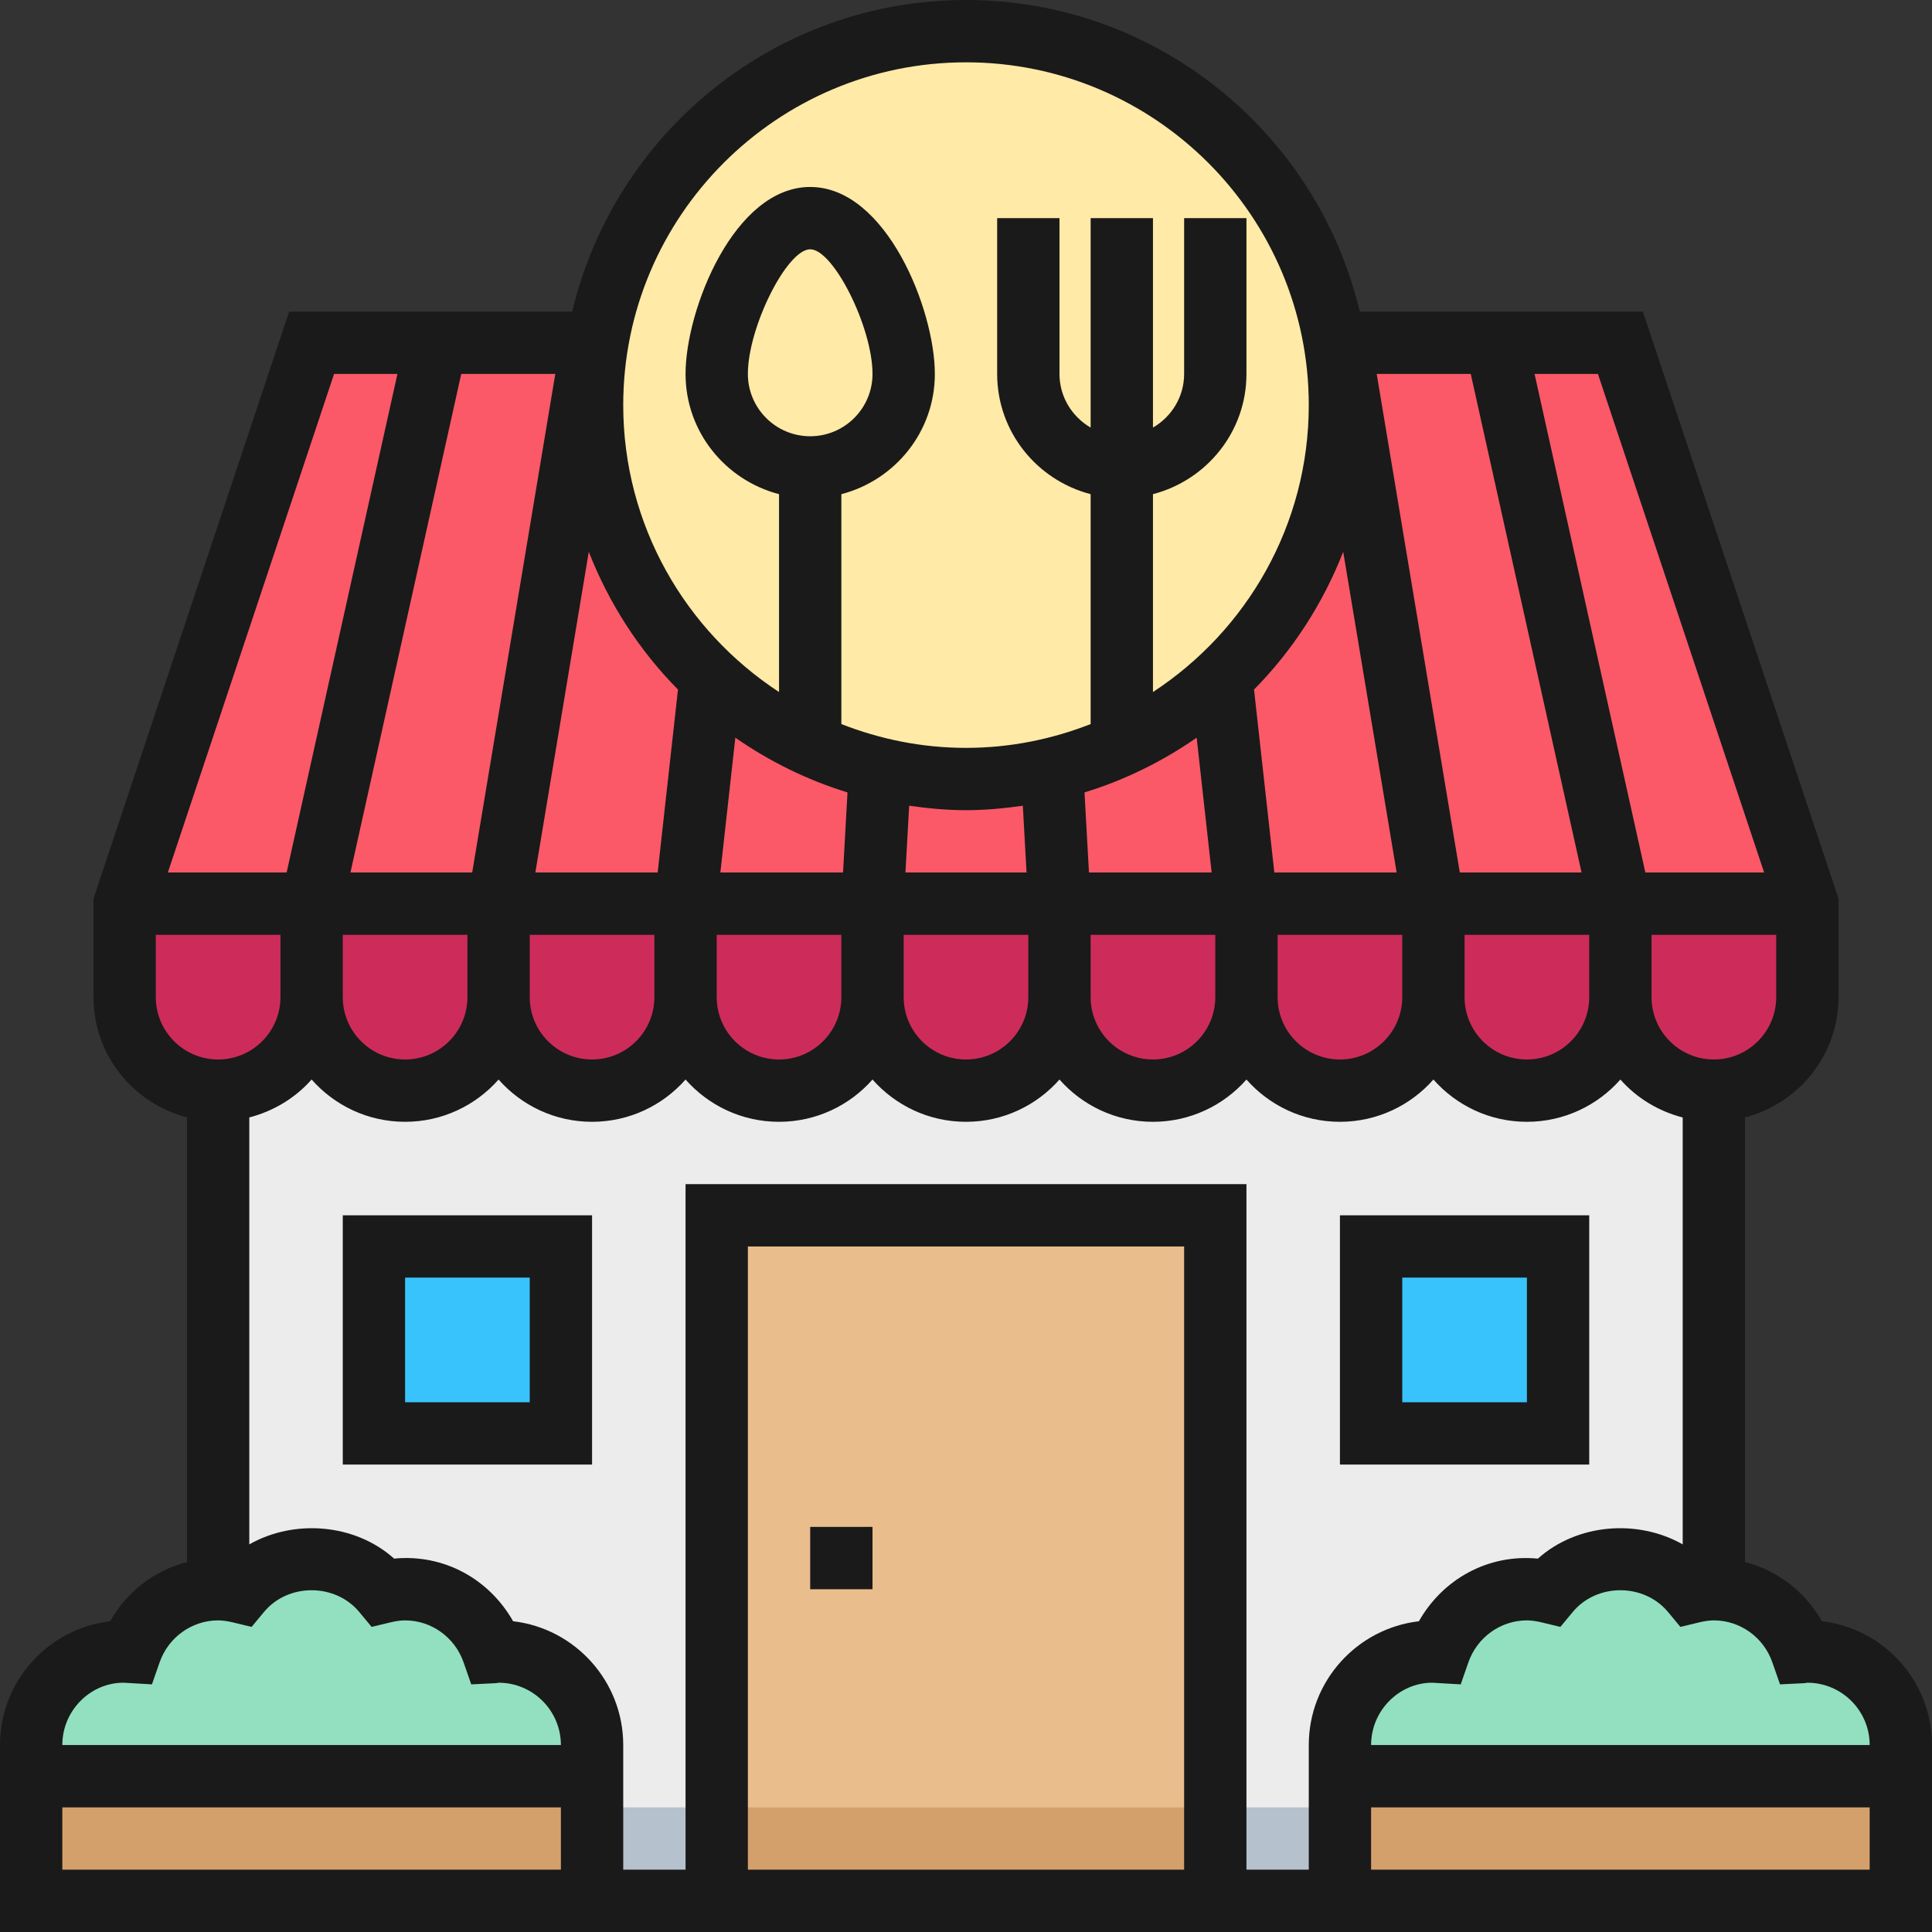
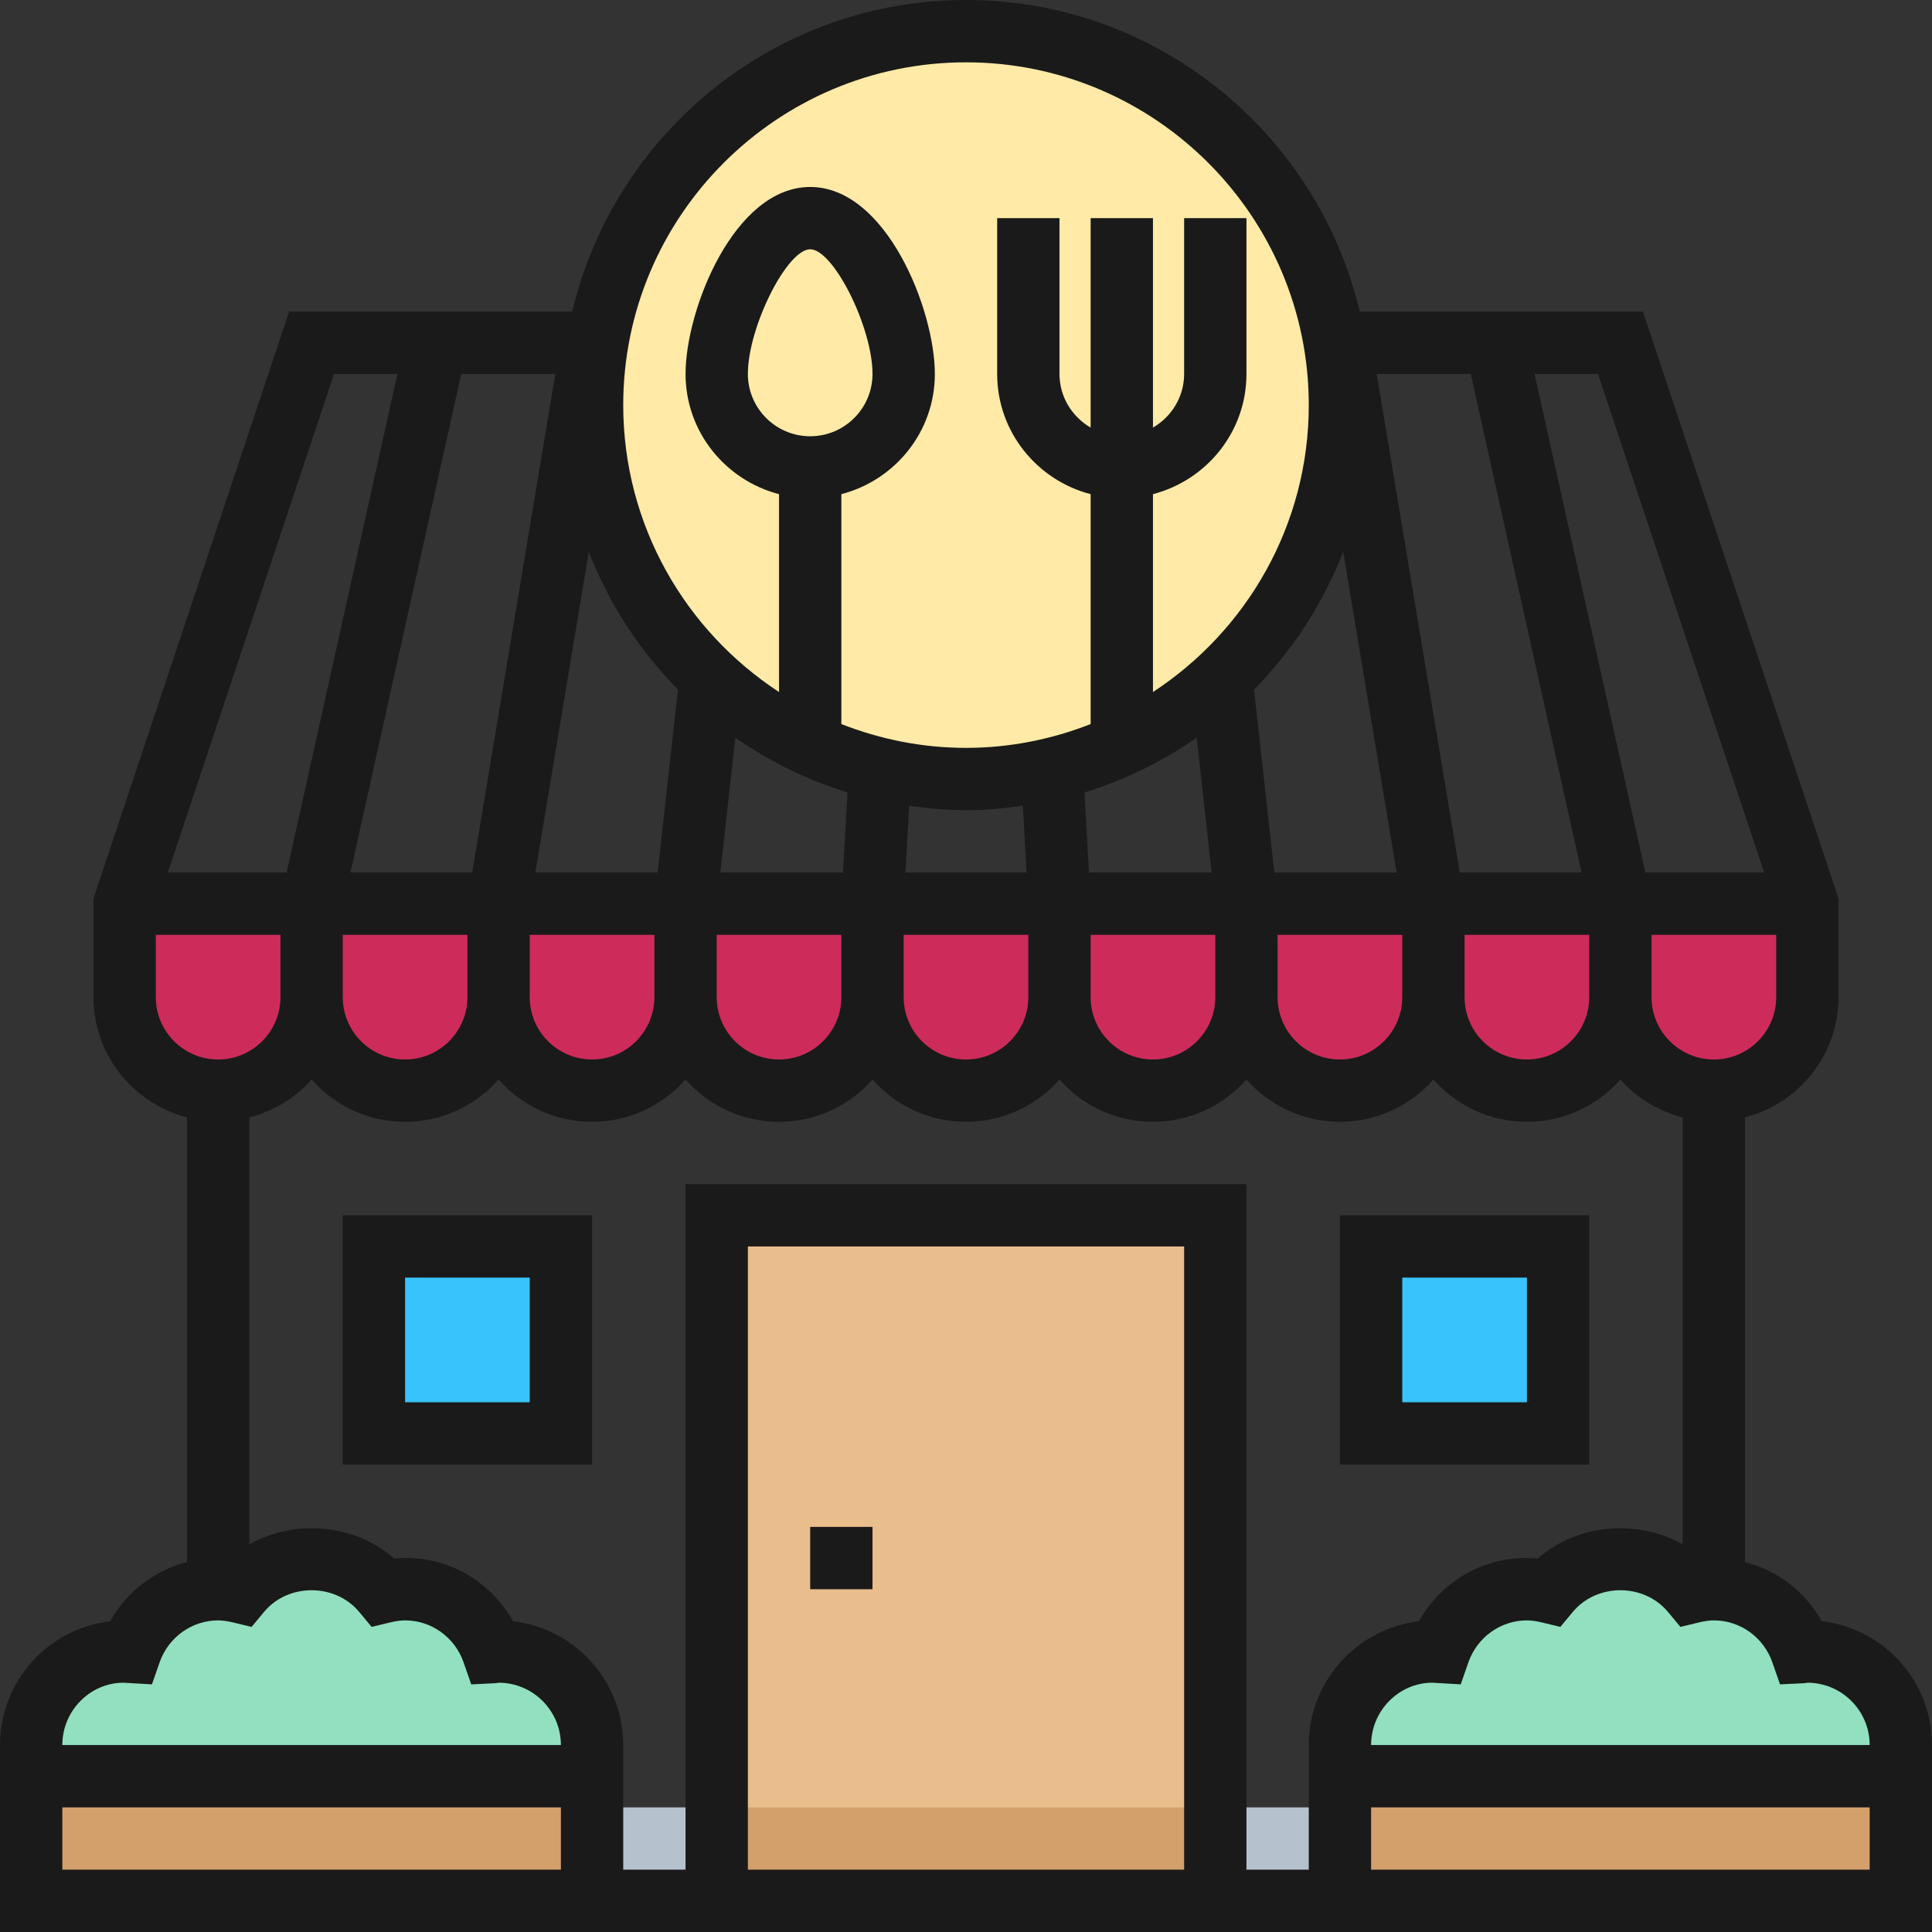
<svg xmlns="http://www.w3.org/2000/svg" version="1.1" width="512" height="512" x="0" y="0" viewBox="0 0 496 496" style="enable-background:new 0 0 512 512" xml:space="preserve" class="">
  <rect x="0" y="0" width="496" height="496" fill="#333333" stroke="none" />
  <g>
-     <path d="M56 264h384v224H56z" style="" fill="#ececec" data-original="#ececec" />
    <path d="M56 464h384v24H56z" style="" fill="#b6c1ce" data-original="#b6c1ce" />
-     <path d="M416 88H80L32 232v24c0 13.256 10.744 24 24 24s24-10.744 24-24c0 13.256 10.744 24 24 24s24-10.744 24-24c0 13.256 10.744 24 24 24s24-10.744 24-24c0 13.256 10.744 24 24 24s24-10.744 24-24c0 13.256 10.744 24 24 24s24-10.744 24-24c0 13.256 10.744 24 24 24s24-10.744 24-24c0 13.256 10.744 24 24 24s24-10.744 24-24c0 13.256 10.744 24 24 24s24-10.744 24-24c0 13.256 10.744 24 24 24s24-10.744 24-24v-24L416 88z" style="" fill="#fb5968" data-original="#fb5968" class="" />
    <path d="M56 280c13.256 0 24-10.744 24-24 0 13.256 10.744 24 24 24s24-10.744 24-24c0 13.256 10.744 24 24 24s24-10.744 24-24c0 13.256 10.744 24 24 24s24-10.744 24-24c0 13.256 10.744 24 24 24s24-10.744 24-24c0 13.256 10.744 24 24 24s24-10.744 24-24c0 13.256 10.744 24 24 24s24-10.744 24-24c0 13.256 10.744 24 24 24s24-10.744 24-24c0 13.256 10.744 24 24 24s24-10.744 24-24v-24H32v24c0 13.256 10.744 24 24 24z" style="" fill="#cd2c5a" data-original="#cd2c5a" />
    <circle cx="248" cy="104" r="96" style="" fill="#ffeaa7" data-original="#ffeaa7" class="" />
    <path d="M128 424c-.488 0-.944.112-1.424.144C123.312 414.768 114.488 408 104 408c-1.944 0-3.816.296-5.624.736C93.976 403.44 87.424 400 80 400s-13.976 3.44-18.376 8.736c-1.808-.44-3.68-.736-5.624-.736-10.488 0-19.312 6.768-22.576 16.144-.48-.032-.936-.144-1.424-.144-13.256 0-24 10.744-24 24v40h144v-40c0-13.256-10.744-24-24-24zM464 424c-.488 0-.944.112-1.424.144C459.312 414.768 450.488 408 440 408c-1.944 0-3.816.296-5.624.736C429.976 403.44 423.424 400 416 400s-13.976 3.44-18.376 8.736c-1.808-.44-3.68-.736-5.624-.736-10.488 0-19.312 6.768-22.576 16.144-.48-.032-.936-.144-1.424-.144-13.256 0-24 10.744-24 24v40h144v-40c0-13.256-10.744-24-24-24z" style="" fill="#92e0c0" data-original="#92e0c0" />
    <path d="M344 456h144v32H344zM8 456h144v32H8z" style="" fill="#d3a06c" data-original="#d3a06c" />
    <path d="M184 312h128v176H184z" style="" fill="#eabd8c" data-original="#eabd8c" />
    <path d="M184 464h128v24H184z" style="" fill="#d3a06c" data-original="#d3a06c" />
    <path d="M96 320h48v48H96zM352 320h48v48h-48z" style="" fill="#39c3fc" data-original="#39c3fc" />
    <path d="M467.728 416.216c-4.296-7.576-11.36-13.048-19.728-15.192v-114.16c13.76-3.576 24-15.992 24-30.864v-25.296L421.768 80h-72.672C338.216 34.208 297.072 0 248 0s-90.216 34.208-101.096 80H74.232L24 230.704V256c0 14.872 10.24 27.288 24 30.864v114.16c-8.368 2.136-15.432 7.616-19.728 15.192C12.376 418.072 0 431.616 0 448v48h496v-48c0-16.384-12.376-29.928-28.272-31.784zm-12.712 10.56 1.968 5.648 5.976-.288c.456-.024.896-.08 1.04-.136 8.824 0 16 7.176 16 16H352c0-8.824 7.176-16 15.696-16l7.312.424 1.968-5.648C379.224 420.328 385.264 416 392 416c1.112 0 2.304.168 3.744.504l4.848 1.168 3.184-3.832c6.176-7.44 18.264-7.44 24.448 0l3.184 3.832 4.848-1.168c1.44-.336 2.632-.504 3.744-.504 6.736 0 12.776 4.328 15.016 10.776zM440 272c-8.824 0-16-7.176-16-16v-16h32v16c0 8.824-7.176 16-16 16zM208 112c-8.824 0-16-7.176-16-16 0-11.96 10.016-32 16-32s16 20.04 16 32c0 8.824-7.176 16-16 16zm9.576 91.44L216.432 224h-31.496l3.848-34.616c8.728 6.072 18.4 10.864 28.792 14.056zm89.64-14.056L311.064 224h-31.496l-1.144-20.56c10.392-3.192 20.064-7.984 28.792-14.056zM374.776 224 353.44 96h24.144l28.448 128h-31.256zm-16.216 0h-31.4l-5.216-46.976c9.888-10.008 17.688-22.04 22.896-35.368L358.56 224zm-95.968-17.144.952 17.144h-31.088l.952-17.144c4.784.672 9.624 1.144 14.592 1.144s9.808-.472 14.592-1.144zM168.84 224h-31.4l13.72-82.336c5.2 13.328 13.008 25.352 22.896 35.368L168.84 224zm-47.616 0H89.968l28.448-128h24.144l-21.336 128zM88 240h32v16c0 8.824-7.176 16-16 16s-16-7.176-16-16v-16zm48 0h32v16c0 8.824-7.176 16-16 16s-16-7.176-16-16v-16zm48 0h32v16c0 8.824-7.176 16-16 16s-16-7.176-16-16v-16zm48 0h32v16c0 8.824-7.176 16-16 16s-16-7.176-16-16v-16zm48 0h32v16c0 8.824-7.176 16-16 16s-16-7.176-16-16v-16zm48 0h32v16c0 8.824-7.176 16-16 16s-16-7.176-16-16v-16zm48 0h32v16c0 8.824-7.176 16-16 16s-16-7.176-16-16v-16zm76.904-16h-30.488L393.968 96h16.264l42.672 128zM248 16c48.52 0 88 39.48 88 88 0 30.816-15.952 57.936-40 73.664v-50.8c13.76-3.576 24-15.992 24-30.864V56h-16v40c0 5.896-3.24 11-8 13.776V56h-16v53.776c-4.76-2.776-8-7.88-8-13.776V56h-16v40c0 14.872 10.24 27.288 24 30.864v59.024c-9.936 3.896-20.704 6.112-32 6.112s-22.064-2.216-32-6.112v-59.024c13.76-3.576 24-15.992 24-30.864 0-16.488-12.464-48-32-48s-32 31.512-32 48c0 14.872 10.24 27.288 24 30.864v50.8c-24.048-15.728-40-42.848-40-73.664 0-48.52 39.48-88 88-88zM85.768 96h16.264L73.584 224H43.096L85.768 96zM40 256v-16h32v16c0 8.824-7.176 16-16 16s-16-7.176-16-16zm-8.304 176 7.312.424 1.968-5.648C43.224 420.328 49.264 416 56 416c1.112 0 2.304.168 3.744.504l4.848 1.168 3.184-3.832c6.176-7.44 18.264-7.44 24.448 0l3.184 3.832 4.848-1.168c1.44-.336 2.632-.504 3.744-.504 6.736 0 12.776 4.328 15.016 10.776l1.968 5.648 5.976-.288c.456-.024.896-.08 1.04-.136 8.824 0 16 7.176 16 16H16c0-8.824 7.176-16 15.696-16zM16 480v-16h128v16H16zm288 0H192V320h112v160zm32 0h-16V304H176v176h-16v-32c0-16.384-12.376-29.928-28.272-31.784-6.056-10.68-17.56-17.312-30.552-16.08-10.072-9.008-25.608-10.2-37.176-3.656v-109.6c6.272-1.632 11.84-5.024 16-9.744C85.864 283.8 94.456 288 104 288s18.136-4.2 24-10.856C133.864 283.8 142.456 288 152 288s18.136-4.2 24-10.856C181.864 283.8 190.456 288 200 288s18.136-4.2 24-10.856C229.864 283.8 238.456 288 248 288s18.136-4.2 24-10.856C277.864 283.8 286.456 288 296 288s18.136-4.2 24-10.856C325.864 283.8 334.456 288 344 288s18.136-4.2 24-10.856C373.864 283.8 382.456 288 392 288s18.136-4.2 24-10.856c4.16 4.72 9.728 8.12 16 9.744v109.6c-11.568-6.552-27.104-5.36-37.176 3.656-12.96-1.248-24.504 5.4-30.552 16.08C348.376 418.072 336 431.616 336 448v32zm16 0v-16h128v16H352z" fill="#1A1A1A" opacity="1" data-original="#1A1A1A" class="" />
    <path d="M208 392h16v16h-16zM88 376h64v-64H88v64zm16-48h32v32h-32v-32zM408 312h-64v64h64v-64zm-16 48h-32v-32h32v32z" fill="#1A1A1A" opacity="1" data-original="#1A1A1A" class="" />
  </g>
</svg>